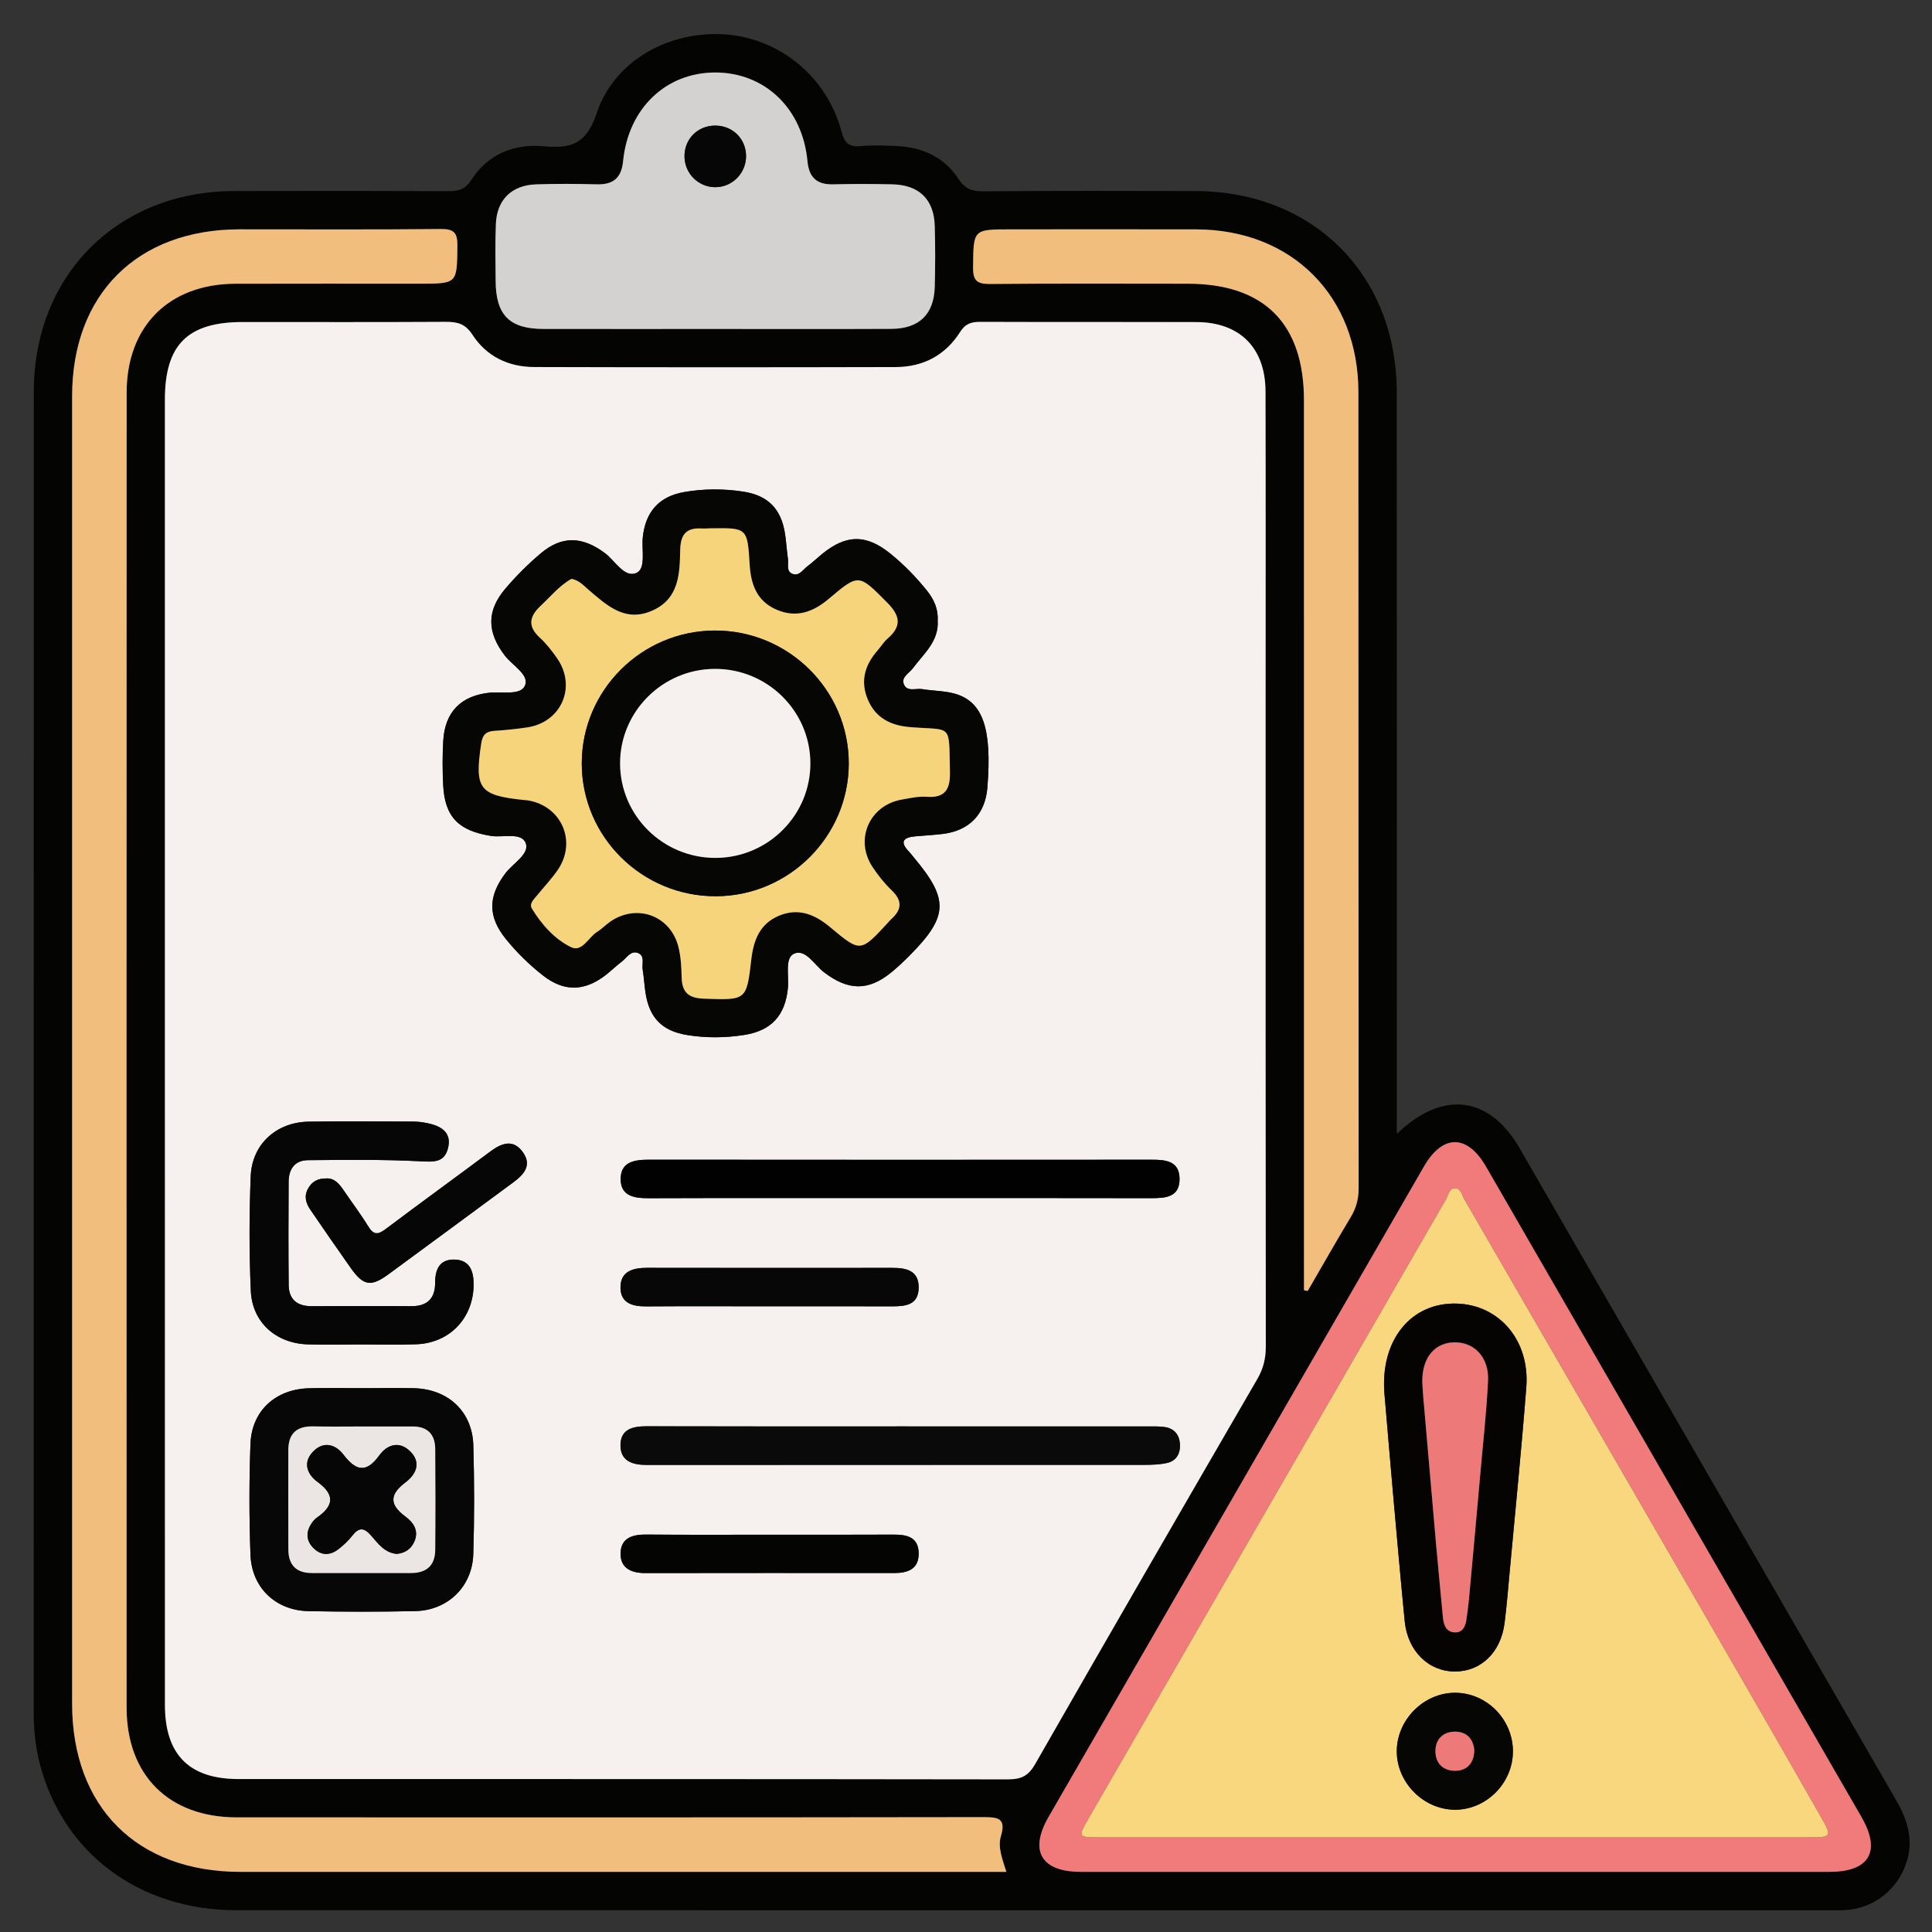
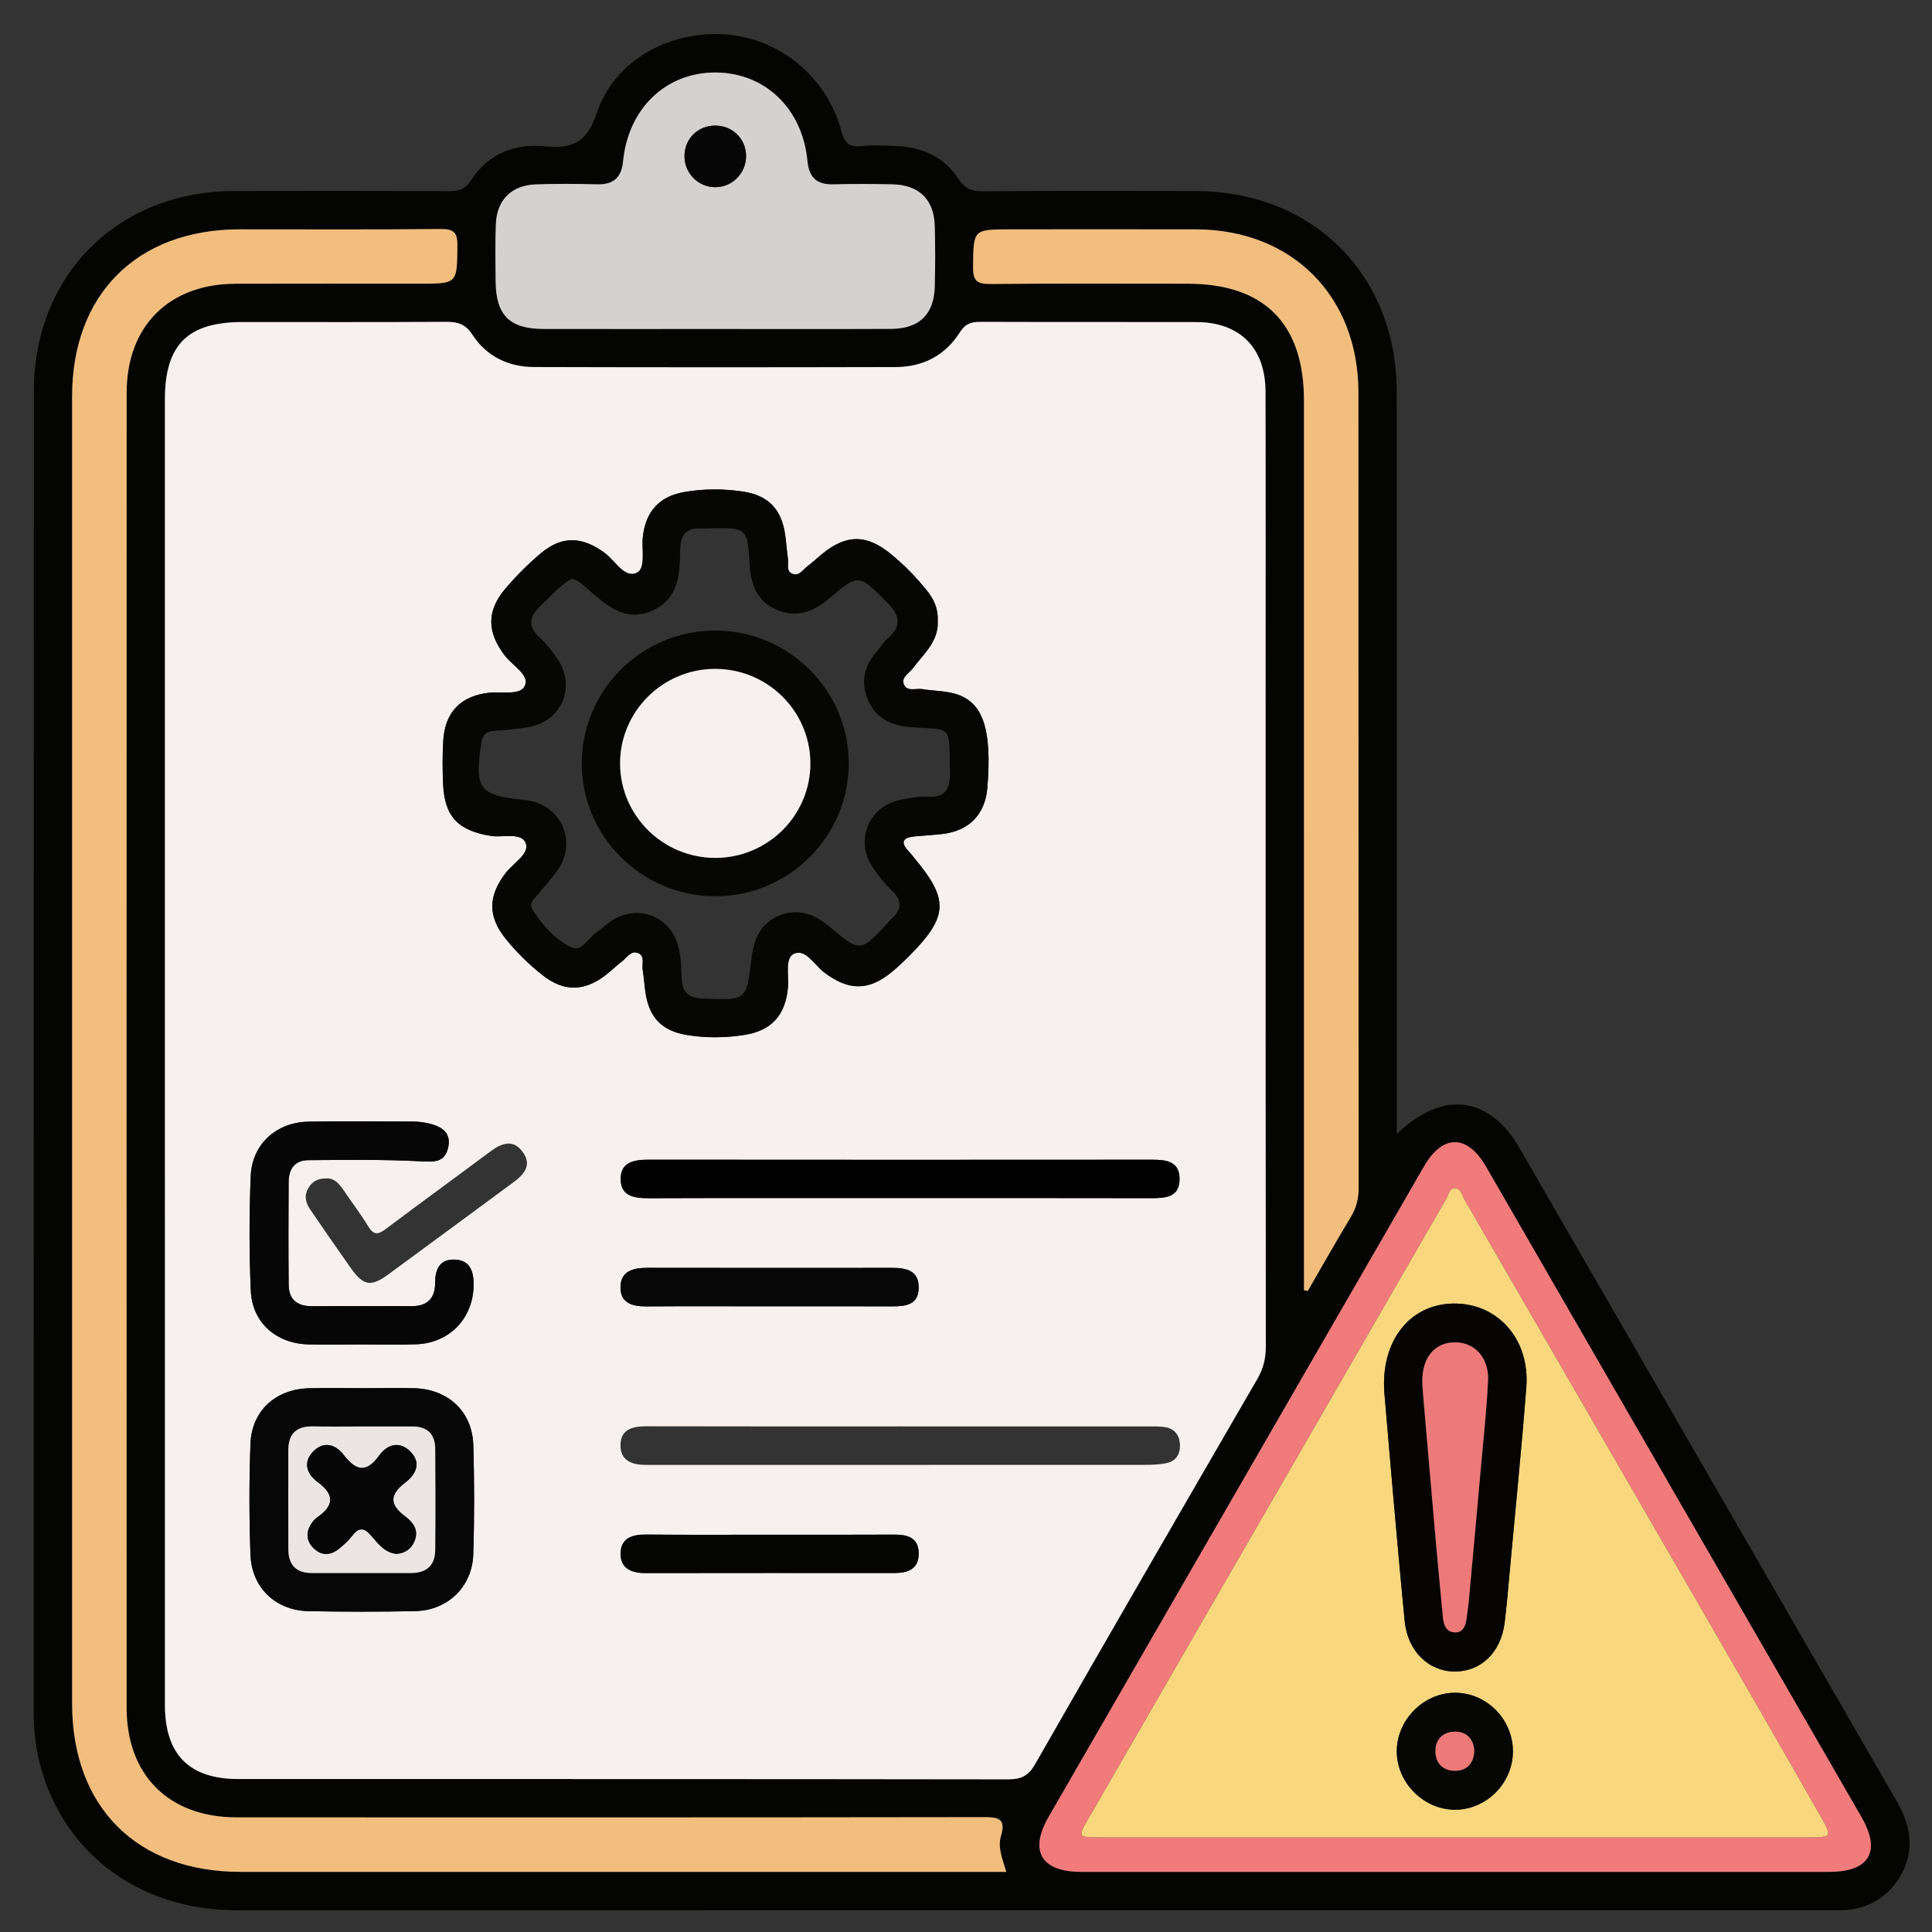
<svg xmlns="http://www.w3.org/2000/svg" version="1.1" id="Layer_1" x="0px" y="0px" width="85px" height="85px" viewBox="0 0 85 85" xml:space="preserve">
  <rect x="0" y="0" width="85" height="85" fill="#333333" stroke="none" />
  <g id="Layer_1_1_" display="none">
    <path display="inline" fill="#030303" d="M42.807,4.472c11.269,0,22.541,0.083,33.808-0.04c4.668-0.05,8.201,3.523,8.171,8.15   c-0.093,14.03-0.03,28.062-0.036,42.092c-0.001,3.911-2.402,6.93-6.115,7.725c-0.722,0.156-1.455,0.146-2.188,0.146   c-6.227,0.003-12.452,0.011-18.68-0.011c-0.636-0.004-0.883,0.113-0.861,0.82c0.055,1.887,0.041,3.774,0.005,5.662   c-0.011,0.575,0.123,0.764,0.731,0.756c2.534-0.035,5.071-0.043,7.605-0.002c2.023,0.033,3.799,0.73,5.179,2.27   c0.86,0.957,1.315,2.081,1.313,3.38c-0.004,1.269,0.003,2.536-0.002,3.806c-0.004,1.283-0.434,1.723-1.721,1.723   c-10.113,0.003-20.229,0-30.343,0c-7.945,0-15.89,0.002-23.835,0c-1.569,0-1.926-0.359-1.928-1.938c0-0.985,0-1.973,0-2.959   c0-3.25,1.911-5.522,5.111-6.137c1.094-0.208,2.189-0.146,3.286-0.152c1.888-0.013,3.776-0.036,5.662,0.015   c0.662,0.021,0.786-0.191,0.773-0.801c-0.04-1.859-0.05-3.723,0.003-5.578c0.021-0.731-0.233-0.865-0.905-0.863   c-6.311,0.023-12.622,0.006-18.933,0.018c-3.29,0.008-5.734-1.385-7.253-4.318c-0.511-0.986-0.75-2.061-0.75-3.174   c-0.003-14.37-0.021-28.738,0.01-43.105C0.925,7.689,4.33,4.485,8.742,4.481C20.098,4.464,31.452,4.472,42.807,4.472z    M74.936,42.17c-1.027,0.671-1.494,1.51-0.854,2.717c0.128,0.24,0.154,0.535,0.217,0.807c0.08,0.352,0.286,0.531,0.649,0.523   c1.06,0.271,2.118,0.547,3.18,0.819c1.106,0.296,2.214,0.595,3.322,0.888c0.353,0.094,0.618,0.137,0.601-0.416   c-0.041-1.316-0.031-2.638-0.002-3.955c0.01-0.432-0.166-0.585-0.546-0.673c-1.116-0.26-2.226-0.543-3.338-0.817   c-0.531-0.146-1.083-0.241-1.589-0.447C75.837,41.315,75.316,41.498,74.936,42.17z M80.848,39.854   c0.037,0.02,0.075,0.039,0.114,0.058c-0.017-0.042-0.034-0.083-0.051-0.125c-0.06-0.124-0.103-0.262-0.183-0.37   c-2.58-3.447-7.89-3.564-10.853-0.207c-0.59,0.668-1.183,0.963-2.062,0.733c-5.572-1.457-11.149-2.902-16.729-4.34   c-0.768-0.198-1.188-0.633-1.341-1.429c-0.646-3.31-3.31-5.64-6.655-5.796c-1.201-0.056-2.37,0.157-3.539,0.887   c1.757,0.452,3.354,0.897,4.969,1.264c0.905,0.206,1.41,0.689,1.625,1.59c0.287,1.202,0.631,2.391,0.979,3.577   c0.183,0.612,0.033,1.105-0.394,1.543c-0.94,0.97-1.887,1.936-2.826,2.907c-0.477,0.493-1.016,0.624-1.688,0.435   c-1.353-0.379-2.715-0.724-4.083-1.045c-0.324-0.076-0.655-0.3-1.094-0.127c0.127,0.184,0.211,0.325,0.315,0.45   c2.805,3.407,7.819,3.493,10.792,0.141c0.646-0.726,1.271-0.942,2.221-0.69c5.402,1.437,10.814,2.847,16.238,4.209   c1.008,0.254,1.539,0.721,1.733,1.756c0.356,1.889,1.433,3.345,3.024,4.4c2.127,1.416,5.152,1.555,6.932,0.338   c-0.248-0.279-0.609-0.27-0.923-0.354c-1.356-0.362-2.718-0.711-4.084-1.038c-0.698-0.168-1.144-0.552-1.333-1.251   c-0.338-1.247-0.7-2.488-1.039-3.734c-0.191-0.707-0.05-1.314,0.503-1.847c0.833-0.799,1.657-1.611,2.425-2.471   c0.641-0.716,1.328-0.907,2.258-0.643C77.672,39.123,79.232,39.597,80.848,39.854z M71.443,52.832   c-0.848-0.587-1.752-0.85-2.815-0.828c-3.257,0.059-6.517,0.061-9.772-0.003c-0.922-0.019-1.551,0.265-2.022,1.006   c-0.657,0.611-1.38,0.72-2.146,0.233c-1.453-0.924-2.764-0.811-4.408-0.139c-1.754,0.717-2.854,1.609-3.25,3.438   c-0.166,0.772-0.734,1.168-1.543,1.168c-1.771,0.002-3.542,0.002-5.314,0c-0.764-0.001-1.273-0.366-1.532-1.085   c-0.114-0.316-0.284-0.62-0.35-0.943c-0.254-1.254-0.949-2.021-2.247-2.209c-0.243-0.035-0.501-0.138-0.697-0.283   c-1.479-1.104-2.923-0.855-4.375,0.054c-0.766,0.479-1.487,0.379-2.144-0.234c-0.472-0.745-1.102-1.046-2.026-1.006   c-1.852,0.08-3.709,0.021-5.564,0.024c-4.58,0.009-9.161,0.021-13.741,0.031c-1.038-0.231-1.361-0.592-1.361-1.596   C6.129,37.644,6.128,24.824,6.136,12.005c0-1.399,0.862-2.254,2.25-2.313C8.583,9.683,8.78,9.688,8.977,9.688   c22.568,0,45.134,0,67.705,0c0.281,0,0.563-0.004,0.844,0.021c1.107,0.103,1.912,0.931,1.99,2.044   c0.021,0.281,0.01,0.563,0.01,0.845c0,7.241,0,14.481,0.008,21.722c0,0.31-0.146,0.677,0.283,0.877   c0.785,0.365,1.439,0.938,2.222,1.531c0-0.281,0-0.44,0-0.6c0-7.974,0.008-15.947-0.004-23.92c-0.005-2.98-2.066-5.029-5.06-5.03   c-22.767-0.006-45.531-0.006-68.294,0C5.654,7.181,3.618,9.25,3.61,12.293c-0.008,3.156-0.002,6.311-0.002,9.467   c0,10.96,0.006,21.92-0.006,32.879c-0.002,1.519,0.449,2.82,1.55,3.873c1.112,1.066,2.479,1.317,3.97,1.316   c22.455-0.014,44.911-0.01,67.366-0.01c0.31,0,0.619-0.004,0.93-0.021c2.211-0.107,4.032-1.611,4.475-3.794   c0.342-1.685,0.078-3.396,0.15-5.233C78.824,53.631,75.311,54.195,71.443,52.832z M74.945,34.031   c0.308,0.015,0.627-0.016,0.922,0.054c0.855,0.204,0.976-0.165,0.972-0.946c-0.034-6.354-0.019-12.709-0.019-19.064   c0-1.797,0-1.797-1.872-1.635c-0.169-0.015-0.335-0.044-0.503-0.044C52.814,12.394,31.182,12.397,9.55,12.38   c-0.608,0-0.729,0.175-0.728,0.75c0.017,11.802,0.02,23.604-0.006,35.405c-0.001,0.705,0.233,0.802,0.849,0.799   c4.844-0.021,9.689-0.012,14.534-0.012c0.269,0,0.537,0,0.967,0c-0.768-0.805-0.59-1.563-0.155-2.262   c0.853-1.365,0.727-2.57,0.132-4.112c-0.715-1.852-1.674-3.013-3.592-3.436c-0.753-0.166-1.068-0.736-1.059-1.518   c0.021-1.662,0.005-3.323,0.006-4.985c0.001-1.238,0.155-1.615,1.328-1.917c1.692-0.437,2.481-1.452,3.196-3.057   c0.773-1.735,0.805-3.118-0.13-4.655c-0.489-0.804-0.248-1.476,0.405-2.103c1.138-1.091,2.236-2.224,3.353-3.339   c0.917-0.916,1.249-1.059,2.363-0.427c1.477,0.838,2.726,0.743,4.346,0.105c1.782-0.702,2.845-1.629,3.262-3.439   c0.199-0.863,0.836-1.189,1.712-1.175c1.548,0.027,3.099,0.007,4.646,0.007c1.457,0,1.775,0.124,2.166,1.48   c0.442,1.54,1.338,2.305,2.832,2.987c1.822,0.833,3.312,0.928,4.961-0.115c0.65-0.41,1.287-0.222,1.828,0.331   c0.905,0.927,1.825,1.839,2.748,2.75c1.911,1.888,1.873,1.699,0.728,4.084c-0.419,0.874-0.572,1.615,0.011,2.481   c0.37,0.548,0.657,1.205,0.782,1.852c0.205,1.044,0.806,1.515,1.769,1.842c2.66,0.903,2.346,0.848,2.356,3.405   c0.004,0.758-0.247,1.707,0.112,2.224c0.393,0.564,1.434,0.473,2.181,0.703c0.024,0.008,0.053,0.018,0.079,0.028   c0.322,0.131,0.568,0.053,0.824-0.2C70.182,35.062,72.412,34.192,74.945,34.031z M28.872,35.802   c-0.384-7.415,5.85-14.176,13.27-14.392c7.521-0.219,13.526,4.876,14.538,12.356c0.051,0.375,0.184,0.542,0.524,0.628   c1.553,0.393,3.104,0.795,4.653,1.2c0.383,0.1,0.592,0.101,0.604-0.429c0.043-1.681,0.068-1.681-1.525-2.302   c-0.263-0.102-0.519-0.222-0.785-0.305c-0.649-0.203-1.035-0.629-1.196-1.291c-0.392-1.594-1.022-3.091-1.874-4.496   c-0.318-0.524-0.33-1.057-0.063-1.607c0.172-0.354,0.32-0.717,0.48-1.077c0.563-1.26,0.564-1.263-0.406-2.227   c-0.558-0.555-1.046-1.376-1.714-1.571c-0.721-0.211-1.489,0.494-2.226,0.823c-0.687,0.308-1.271,0.292-1.906-0.106   c-1.102-0.689-2.273-1.287-3.54-1.542c-1.326-0.268-2.115-0.93-2.392-2.239c-0.033-0.162-0.146-0.31-0.176-0.472   c-0.168-0.87-0.664-1.171-1.549-1.069c-0.859,0.099-1.88-0.213-2.564,0.152c-0.661,0.354-0.703,1.461-1.011,2.238   c-0.252,0.637-0.655,1.001-1.322,1.157c-0.987,0.23-1.962,0.541-2.853,1.019c-2.883,1.548-1.911,1.406-5.009,0.099   c-0.406-0.171-0.671-0.167-0.946,0.18c-0.173,0.219-0.398,0.397-0.594,0.6c-0.548,0.563-1.422,1.067-1.547,1.714   c-0.124,0.638,0.483,1.436,0.82,2.14c0.334,0.699,0.313,1.323-0.105,1.989c-0.673,1.076-1.271,2.223-1.501,3.464   c-0.261,1.414-1.067,2.091-2.37,2.493c-1.407,0.433-1.39,0.504-1.383,1.952c0.004,0.787-0.25,1.764,0.121,2.307   c0.369,0.541,1.362,0.688,2.107,0.931c0.758,0.247,1.151,0.742,1.317,1.491c0.232,1.047,0.506,2.131,1.123,2.981   c1.118,1.539,1.053,2.987,0.071,4.498c-0.367,0.563-0.319,1.021,0.257,1.407c0.137,0.093,0.237,0.24,0.362,0.354   c0.6,0.545,1.05,1.491,1.784,1.58c0.679,0.082,1.458-0.479,2.158-0.828c0.678-0.338,1.277-0.304,1.906,0.102   c0.806,0.52,1.659,1.056,2.582,1.216c2.109,0.36,3.345,1.505,3.743,3.588c0.078,0.408,0.328,0.521,0.729,0.511   c0.816-0.027,1.639-0.059,2.449,0.006c0.662,0.054,0.958-0.209,1.131-0.813c0.16-0.563,0.438-1.096,0.633-1.649   c0.193-0.557,0.563-0.904,1.122-1.039c1.653-0.396,3.199-1.056,4.654-1.928c0.474-0.281,0.938-0.295,1.45-0.103   c0.854,0.321,1.705,1.192,2.527,0.896c0.791-0.285,1.315-1.265,2.019-1.869c0.511-0.438,0.573-0.812,0.278-1.425   c-0.369-0.772-1.064-1.556-0.851-2.415c0.226-0.895-0.206-0.964-0.798-1.089c-0.305-0.063-0.619-0.103-0.898-0.224   c-0.559-0.242-0.869-0.075-1.246,0.408c-2.629,3.394-6.104,5.319-10.395,5.502C35.58,49.609,29.284,43.768,28.872,35.802z    M42.837,78.238c7.856,0,15.714,0.005,23.572-0.008c0.858-0.002,2.01,0.379,2.493-0.174c0.424-0.483,0.103-1.607,0.137-2.447   c0.041-0.998-0.413-1.729-1.189-2.289c-0.9-0.65-1.928-0.862-3.024-0.862c-14.673,0.005-29.345,0.004-44.017,0.004   c-0.226,0-0.451-0.002-0.675,0.017c-2.325,0.191-3.51,1.459-3.51,3.748c0,0.338,0.051,0.688-0.01,1.012   c-0.168,0.904,0.253,1.021,1.05,1.02C26.053,78.229,34.445,78.238,42.837,78.238z M42.756,69.755c3.547,0,7.096-0.009,10.645,0.011   c0.549,0.002,0.802-0.092,0.787-0.729c-0.043-1.913-0.039-3.83-0.004-5.743c0.012-0.62-0.238-0.761-0.791-0.76   c-7.098,0.01-14.191,0.011-21.29-0.005c-0.522,0-0.676,0.166-0.669,0.68c0.025,1.941,0.036,3.887-0.005,5.828   c-0.012,0.615,0.199,0.734,0.767,0.73C35.717,69.743,39.237,69.755,42.756,69.755z M51.479,42.481   c-0.918-0.495-1.563-0.34-2.375,0.355c-5.365,4.607-13.638,2.094-15.629-4.689c-0.187-0.637-0.344-1.272,0.176-1.829   c0.523-0.561,1.155-0.438,1.806-0.269c2.121,0.552,4.249,1.08,6.369,1.632c0.311,0.081,0.543,0.148,0.837-0.112   c1.762-1.557,1.749-1.543,1.166-3.745c-0.151-0.574-0.441-0.801-0.995-0.934c-2.103-0.508-4.196-1.057-6.287-1.612   c-1.507-0.4-1.809-1.489-0.745-2.606c4.949-5.192,13.729-3.345,16.174,3.403c0.073,0.211,0.139,0.427,0.207,0.641   c0.245,0.746,0.991,0.717,1.473,0.663c0.434-0.049,0.104-0.634,0.017-0.957c-1.271-4.605-5.249-7.93-9.894-8.291   c-4.811-0.374-9.317,2.3-11.229,6.659c-1.946,4.435-0.879,9.558,2.675,12.853C39.92,48.001,47.711,47.467,51.479,42.481z    M60.552,49.271c2.269,0,4.388,0,6.589,0c-0.58-0.953-1.072-1.862-1.316-2.875c-0.068-0.282-0.271-0.342-0.482-0.396   c-1.711-0.445-3.426-0.873-5.133-1.327c-0.516-0.136-0.563,0.084-0.402,0.468c0.282,0.672,0.576,1.338,0.896,1.994   C61.05,47.855,61.2,48.557,60.552,49.271z" />
    <path display="inline" fill="#D7EBFD" d="M74.945,34.031c-2.533,0.161-4.766,1.03-6.59,2.832c-0.256,0.253-0.502,0.332-0.824,0.2   c-0.026-0.011-0.053-0.02-0.079-0.028c-0.747-0.23-1.788-0.139-2.181-0.703c-0.359-0.518-0.108-1.466-0.112-2.224   c-0.013-2.558,0.304-2.502-2.357-3.405c-0.962-0.327-1.563-0.798-1.768-1.842c-0.125-0.647-0.412-1.304-0.782-1.852   c-0.583-0.867-0.43-1.607-0.011-2.481c1.147-2.385,1.186-2.196-0.728-4.084c-0.923-0.91-1.843-1.823-2.746-2.75   c-0.543-0.553-1.18-0.741-1.828-0.331c-1.651,1.042-3.141,0.947-4.961,0.115c-1.494-0.682-2.392-1.447-2.834-2.987   c-0.391-1.356-0.707-1.479-2.164-1.48c-1.551,0-3.101,0.021-4.647-0.007c-0.876-0.015-1.513,0.312-1.712,1.175   c-0.417,1.81-1.48,2.737-3.262,3.439c-1.62,0.638-2.869,0.733-4.346-0.105c-1.115-0.632-1.446-0.489-2.363,0.427   c-1.116,1.115-2.214,2.248-3.353,3.339c-0.653,0.627-0.895,1.298-0.405,2.103c0.935,1.538,0.903,2.92,0.13,4.655   c-0.714,1.604-1.503,2.62-3.196,3.057c-1.173,0.303-1.327,0.679-1.328,1.917c-0.001,1.662,0.014,3.324-0.006,4.985   c-0.009,0.782,0.305,1.352,1.059,1.518c1.918,0.422,2.877,1.584,3.592,3.436c0.595,1.542,0.721,2.747-0.132,4.112   c-0.435,0.696-0.613,1.457,0.155,2.262c-0.43,0-0.698,0-0.967,0c-4.844,0-9.689-0.012-14.534,0.012   c-0.616,0.003-0.85-0.094-0.849-0.799C8.843,36.733,8.84,24.931,8.823,13.129c0-0.575,0.12-0.75,0.728-0.75   c21.631,0.017,43.264,0.014,64.895,0.016c0.168,0,0.334,0.029,0.504,0.044C74.947,19.637,74.945,26.834,74.945,34.031z" />
    <path display="inline" fill="#E8EBED" d="M28.825,53.007c0.657,0.613,1.378,0.714,2.144,0.234c1.452-0.909,2.897-1.157,4.375-0.054   c0.196,0.146,0.455,0.248,0.697,0.283c1.298,0.188,1.993,0.955,2.247,2.209c0.065,0.323,0.236,0.627,0.35,0.943   c0.259,0.719,0.768,1.084,1.532,1.085c1.771,0.002,3.543,0.002,5.314,0c0.809,0,1.379-0.396,1.545-1.168   c0.394-1.829,1.494-2.724,3.248-3.438c1.646-0.672,2.957-0.785,4.408,0.139c0.766,0.484,1.486,0.378,2.146-0.233   c4.573,0.004,9.146,0.007,13.721,0.015c0.315,0,0.614-0.035,0.892-0.188c3.867,1.364,7.383,0.799,10.601-2.063   c-0.071,1.843,0.188,3.553-0.149,5.234c-0.441,2.182-2.265,3.686-4.476,3.794c-0.312,0.017-0.62,0.021-0.931,0.021   c-22.454,0-44.91-0.004-67.365,0.011c-1.49,0.001-2.858-0.25-3.97-1.315c-1.101-1.055-1.552-2.357-1.55-3.873   C3.615,43.68,3.608,32.72,3.608,21.76c0-3.156-0.006-6.311,0.002-9.467C3.618,9.25,5.654,7.181,8.678,7.18   c22.765-0.006,45.53-0.006,68.294,0c2.991,0,5.055,2.05,5.06,5.03c0.012,7.974,0.004,15.947,0.004,23.92c0,0.159,0,0.318,0,0.6   c-0.78-0.593-1.435-1.166-2.22-1.531c-0.433-0.2-0.285-0.567-0.285-0.877c-0.008-7.241-0.006-14.481-0.006-21.722   c0-0.282,0.009-0.564-0.012-0.845c-0.076-1.114-0.883-1.942-1.988-2.044c-0.28-0.026-0.563-0.021-0.846-0.021   c-22.568-0.001-45.137-0.001-67.705,0c-0.197,0-0.395-0.005-0.592,0.003c-1.388,0.059-2.249,0.914-2.25,2.313   c-0.005,12.818-0.004,25.638,0,38.457c0,1.004,0.324,1.362,1.361,1.596c-0.106,0.771,0.311,0.967,0.993,0.965   C15.267,53.011,22.046,53.011,28.825,53.007z" />
    <path display="inline" fill="#FBDD75" d="M28.872,35.802c0.413,7.966,6.708,13.808,14.671,13.474   c4.289-0.18,7.766-2.106,10.395-5.5c0.375-0.483,0.688-0.65,1.246-0.408c0.279,0.119,0.596,0.16,0.898,0.224   c0.592,0.125,1.021,0.194,0.798,1.091c-0.216,0.857,0.479,1.641,0.851,2.414c0.295,0.612,0.23,0.984-0.278,1.426   c-0.701,0.604-1.228,1.584-2.021,1.869c-0.822,0.295-1.674-0.576-2.524-0.897c-0.515-0.192-0.979-0.181-1.451,0.103   c-1.455,0.872-3.001,1.53-4.654,1.928c-0.563,0.136-0.929,0.482-1.12,1.037c-0.195,0.558-0.475,1.086-0.635,1.651   c-0.173,0.604-0.469,0.866-1.131,0.813c-0.813-0.063-1.633-0.035-2.449-0.008c-0.4,0.014-0.651-0.102-0.729-0.51   c-0.398-2.083-1.634-3.226-3.743-3.588c-0.923-0.16-1.776-0.695-2.582-1.216c-0.629-0.403-1.228-0.438-1.906-0.103   c-0.7,0.35-1.479,0.91-2.158,0.83c-0.734-0.09-1.184-1.035-1.784-1.58c-0.125-0.112-0.225-0.262-0.362-0.354   c-0.576-0.387-0.625-0.844-0.257-1.407c0.982-1.511,1.046-2.959-0.071-4.498c-0.617-0.851-0.891-1.934-1.123-2.981   c-0.166-0.749-0.559-1.244-1.317-1.491c-0.745-0.243-1.738-0.39-2.107-0.931c-0.371-0.543-0.116-1.521-0.121-2.307   c-0.007-1.448-0.024-1.519,1.383-1.952c1.303-0.402,2.109-1.079,2.37-2.493c0.23-1.242,0.828-2.389,1.501-3.464   c0.418-0.666,0.44-1.29,0.105-1.989c-0.337-0.704-0.944-1.502-0.82-2.14c0.125-0.647,0.999-1.151,1.547-1.714   c0.196-0.202,0.421-0.38,0.594-0.6c0.275-0.347,0.54-0.351,0.946-0.18c3.098,1.307,2.126,1.449,5.009-0.099   c0.891-0.478,1.866-0.789,2.853-1.019c0.667-0.155,1.07-0.52,1.322-1.157c0.308-0.777,0.35-1.885,1.011-2.238   c0.684-0.366,1.705-0.054,2.564-0.152c0.887-0.102,1.381,0.2,1.551,1.069c0.028,0.163,0.141,0.31,0.174,0.472   c0.274,1.309,1.063,1.971,2.392,2.239c1.265,0.255,2.44,0.853,3.54,1.542c0.636,0.398,1.223,0.414,1.906,0.106   c0.732-0.329,1.505-1.034,2.226-0.823c0.668,0.195,1.156,1.016,1.714,1.571c0.973,0.964,0.969,0.967,0.406,2.227   c-0.16,0.359-0.311,0.723-0.482,1.077c-0.268,0.551-0.256,1.083,0.063,1.607c0.851,1.404,1.481,2.901,1.874,4.496   c0.16,0.662,0.547,1.087,1.197,1.291c0.268,0.083,0.521,0.203,0.785,0.305c1.596,0.622,1.567,0.621,1.524,2.302   c-0.014,0.53-0.224,0.529-0.604,0.429c-1.549-0.404-3.102-0.807-4.652-1.2c-0.342-0.086-0.475-0.253-0.525-0.628   c-1.011-7.48-7.016-12.575-14.537-12.356C34.722,21.625,28.488,28.387,28.872,35.802z" />
    <path display="inline" fill="#EBEEF0" d="M42.837,78.238c-8.393,0-16.785-0.012-25.177,0.018c-0.797,0.002-1.218-0.113-1.05-1.018   c0.061-0.326,0.01-0.674,0.01-1.012c0-2.289,1.186-3.559,3.51-3.748c0.224-0.021,0.45-0.019,0.675-0.019   c14.672,0,29.345,0.001,44.017-0.004c1.099,0,2.123,0.212,3.025,0.862c0.775,0.561,1.229,1.289,1.188,2.287   c-0.034,0.842,0.287,1.965-0.138,2.447c-0.482,0.553-1.635,0.172-2.492,0.174C58.552,78.243,50.693,78.238,42.837,78.238z" />
    <path display="inline" fill="#817481" d="M80.846,39.855c-1.611-0.258-3.174-0.732-4.738-1.177   c-0.93-0.264-1.615-0.073-2.258,0.643c-0.768,0.86-1.592,1.672-2.425,2.471c-0.553,0.531-0.694,1.14-0.503,1.845   c0.339,1.248,0.701,2.489,1.039,3.736c0.189,0.7,0.635,1.083,1.333,1.251c1.366,0.327,2.728,0.676,4.084,1.038   c0.313,0.084,0.675,0.072,0.923,0.352c-1.779,1.219-4.805,1.08-6.932-0.336c-1.594-1.058-2.668-2.514-3.023-4.4   c-0.195-1.035-0.729-1.504-1.734-1.756c-5.424-1.363-10.836-2.772-16.238-4.209c-0.947-0.252-1.575-0.036-2.221,0.69   c-2.975,3.352-7.987,3.268-10.792-0.141c-0.104-0.125-0.188-0.266-0.315-0.45c0.438-0.173,0.77,0.052,1.094,0.127   c1.368,0.321,2.731,0.666,4.083,1.045c0.673,0.189,1.211,0.058,1.689-0.435c0.938-0.971,1.885-1.937,2.825-2.907   c0.427-0.438,0.572-0.932,0.394-1.543c-0.353-1.186-0.692-2.375-0.979-3.577c-0.215-0.901-0.719-1.385-1.625-1.59   c-1.614-0.367-3.21-0.813-4.968-1.264c1.169-0.73,2.338-0.943,3.539-0.887c3.346,0.157,6.012,2.487,6.655,5.796   c0.153,0.795,0.573,1.23,1.341,1.429c5.577,1.438,11.154,2.883,16.729,4.34c0.88,0.23,1.472-0.064,2.062-0.733   c2.964-3.358,8.271-3.24,10.853,0.207c0.08,0.108,0.123,0.246,0.183,0.37C80.891,39.81,80.867,39.832,80.846,39.855z" />
    <path display="inline" fill="#A499A4" d="M42.756,69.755c-3.52,0-7.04-0.012-10.56,0.013c-0.568,0.004-0.779-0.115-0.767-0.729   c0.041-1.94,0.03-3.888,0.005-5.828c-0.006-0.515,0.147-0.681,0.669-0.678c7.096,0.014,14.192,0.013,21.29,0.003   c0.553-0.001,0.803,0.14,0.791,0.76c-0.035,1.913-0.039,3.83,0.004,5.743c0.015,0.638-0.238,0.729-0.787,0.729   C49.854,69.746,46.305,69.755,42.756,69.755z" />
    <path display="inline" fill="#E7E9EB" d="M51.479,42.481c-3.768,4.985-11.559,5.52-16.256,1.162   c-3.554-3.294-4.621-8.417-2.675-12.854c1.912-4.359,6.421-7.033,11.229-6.659c4.646,0.361,8.623,3.686,9.895,8.291   c0.09,0.322,0.417,0.908-0.018,0.957c-0.479,0.054-1.227,0.083-1.473-0.663c-0.068-0.213-0.133-0.43-0.207-0.641   c-2.443-6.748-11.225-8.595-16.173-3.403c-1.064,1.117-0.762,2.207,0.745,2.606c2.091,0.555,4.184,1.104,6.287,1.612   c0.552,0.133,0.843,0.36,0.995,0.934c0.583,2.202,0.596,2.188-1.166,3.745c-0.294,0.26-0.526,0.193-0.837,0.112   c-2.121-0.553-4.248-1.081-6.369-1.632c-0.65-0.169-1.283-0.292-1.806,0.269c-0.52,0.556-0.363,1.191-0.176,1.829   c1.993,6.784,10.265,9.297,15.63,4.689C49.913,42.141,50.561,41.986,51.479,42.481z" />
    <path display="inline" fill="#C3E1FE" d="M74.945,34.031c0-7.197,0.002-14.394,0.003-21.591c1.872-0.162,1.872-0.162,1.872,1.635   c0,6.355-0.016,12.71,0.019,19.064c0.004,0.781-0.114,1.149-0.972,0.946C75.572,34.015,75.253,34.046,74.945,34.031z" />
    <path display="inline" fill="#D4E8FA" d="M60.552,49.271c0.648-0.715,0.498-1.416,0.147-2.139   c-0.318-0.654-0.612-1.322-0.896-1.994c-0.16-0.384-0.109-0.604,0.403-0.468c1.707,0.454,3.422,0.884,5.133,1.327   c0.212,0.057,0.414,0.113,0.481,0.396c0.246,1.013,0.738,1.922,1.318,2.875C64.939,49.271,62.82,49.271,60.552,49.271z" />
    <path display="inline" fill="#D2E4F3" d="M28.825,53.007c-6.779,0.004-13.559,0.004-20.338,0.017   c-0.683,0.002-1.099-0.193-0.993-0.965c4.58-0.012,9.161-0.022,13.741-0.033c1.855-0.004,3.712,0.058,5.564-0.022   C27.724,51.961,28.353,52.262,28.825,53.007z" />
    <path display="inline" fill="#E6E9EC" d="M78.164,42.063c1.111,0.274,2.223,0.557,3.338,0.817c0.38,0.088,0.557,0.242,0.546,0.673   c-0.03,1.317-0.039,2.639,0.002,3.955c0.019,0.553-0.248,0.51-0.601,0.416c-1.108-0.293-2.215-0.592-3.322-0.888   C78.141,45.379,78.15,43.721,78.164,42.063z" />
    <path display="inline" fill="#C2DFFB" d="M78.164,42.063c-0.014,1.658-0.023,3.315-0.037,4.974c-1.061-0.273-2.12-0.547-3.18-0.819   c-0.004-1.35-0.008-2.698-0.012-4.047c0.381-0.673,0.899-0.855,1.64-0.554C77.081,41.822,77.633,41.918,78.164,42.063z" />
    <path display="inline" fill="#D2E4F3" d="M71.443,52.832c-0.277,0.154-0.576,0.189-0.894,0.188   c-4.573-0.008-9.146-0.01-13.721-0.014c0.473-0.742,1.103-1.023,2.022-1.006c3.256,0.063,6.518,0.063,9.772,0.003   C69.691,51.982,70.598,52.245,71.443,52.832z" />
    <path display="inline" fill="#D3E6F8" d="M74.936,42.17c0.004,1.35,0.008,2.698,0.014,4.047c-0.363,0.008-0.569-0.174-0.649-0.523   c-0.063-0.271-0.089-0.564-0.217-0.807C73.441,43.682,73.906,42.841,74.936,42.17z" />
    <path display="inline" fill="#817481" d="M80.911,39.788c0.017,0.042,0.034,0.083,0.051,0.125c-0.039-0.02-0.077-0.039-0.114-0.058   C80.867,39.832,80.891,39.81,80.911,39.788z" />
  </g>
  <path fill-rule="evenodd" clip-rule="evenodd" fill="#040403" d="M61.454,49.889c2.019-1.95,4.077-1.67,5.405,0.631  c5.519,9.556,11.03,19.113,16.554,28.665c0.516,0.89,0.797,1.782,0.449,2.799c-0.396,1.157-1.404,1.956-2.625,2.048  c-0.223,0.017-0.448,0.011-0.673,0.011c-23.386,0-46.771,0.002-70.157-0.001c-4.311,0-7.686-2.546-8.678-6.535  c-0.183-0.737-0.247-1.49-0.247-2.252c0.004-19.343,0-38.686,0.006-58.029c0.002-5.12,3.685-8.803,8.796-8.821  c3.144-0.01,6.289-0.007,9.433,0.004c0.442,0.002,0.741-0.061,1.022-0.497c0.733-1.136,1.88-1.597,3.192-1.477  c1.2,0.11,1.871-0.099,2.324-1.46c0.779-2.337,3.221-3.646,5.689-3.458c2.385,0.183,4.443,1.884,5.074,4.257  c0.131,0.494,0.309,0.704,0.836,0.655c0.529-0.049,1.066-0.03,1.599-0.004c1.126,0.054,2.089,0.484,2.712,1.442  c0.286,0.438,0.588,0.552,1.083,0.549c3.116-0.024,6.233-0.019,9.349-0.011c5.173,0.013,8.85,3.68,8.854,8.849  c0.008,10.528,0.003,21.056,0.003,31.583C61.454,49.142,61.454,49.447,61.454,49.889z M7.255,46.211  c0,9.599-0.001,19.197,0.001,28.796c0,2.191,1.066,3.263,3.245,3.264c11.283,0.001,22.566-0.004,33.848,0.013  c0.565,0,0.892-0.145,1.189-0.665c3.239-5.663,6.508-11.31,9.781-16.953c0.264-0.455,0.372-0.904,0.371-1.428  c-0.012-9.347-0.009-18.692-0.009-28.039c0-4.659,0.008-9.318-0.004-13.978c-0.005-1.917-1.132-3.044-3.032-3.051  c-3.172-0.01-6.343,0.003-9.514-0.009c-0.397-0.002-0.659,0.08-0.891,0.447c-0.647,1.023-1.626,1.538-2.827,1.541  c-5.304,0.014-10.609,0.014-15.914-0.001c-1.134-0.003-2.098-0.469-2.716-1.424c-0.313-0.482-0.662-0.567-1.17-0.564  c-2.975,0.018-5.951,0.008-8.925,0.008c-2.432,0-3.433,0.994-3.433,3.414C7.255,27.125,7.255,36.668,7.255,46.211z M44.276,82.355  c-0.182-0.578-0.386-1.084-0.24-1.57c0.238-0.8-0.132-0.839-0.778-0.838c-10.947,0.016-21.895,0.014-32.842,0.01  c-2.985-0.001-4.845-1.852-4.846-4.827C5.566,55.847,5.566,36.563,5.571,17.279c0-2.931,1.866-4.788,4.789-4.796  c2.695-0.008,5.39-0.002,8.084-0.002c1.686,0,1.659,0,1.679-1.656c0.007-0.582-0.144-0.755-0.74-0.749  c-2.947,0.031-5.895,0.012-8.842,0.014c-4.506,0.003-7.369,2.856-7.369,7.347c-0.001,19.172-0.001,38.343,0,57.515  c0,4.552,2.853,7.402,7.405,7.402c10.919,0.002,21.839,0.001,32.757,0.001C43.615,82.355,43.895,82.355,44.276,82.355z   M63.977,82.355c5.502,0,11.003,0.001,16.504-0.001c1.764,0,2.293-0.895,1.416-2.414c-5.505-9.54-11.012-19.08-16.521-28.617  c-0.825-1.427-1.905-1.428-2.726-0.007c-5.507,9.538-11.014,19.079-16.518,28.62c-0.865,1.499-0.322,2.418,1.425,2.418  C53.03,82.356,58.503,82.355,63.977,82.355z M31.474,14.473c2.579,0,5.159,0.009,7.738-0.004c1.23-0.006,1.88-0.638,1.914-1.848  c0.024-0.896,0.026-1.795-0.001-2.691c-0.035-1.158-0.689-1.792-1.86-1.82c-0.869-0.02-1.739-0.021-2.608,0  c-0.729,0.018-1.066-0.306-1.133-1.033c-0.217-2.311-1.884-3.89-4.061-3.887c-2.167,0.003-3.82,1.579-4.048,3.899  c-0.072,0.73-0.424,1.039-1.147,1.021c-0.896-0.022-1.795-0.03-2.691,0.002c-1.07,0.039-1.717,0.68-1.76,1.745  c-0.034,0.84-0.018,1.682-0.01,2.523c0.014,1.487,0.615,2.088,2.098,2.092C26.427,14.477,28.95,14.473,31.474,14.473z M57.37,56.764  c0.055,0.01,0.11,0.021,0.165,0.031c0.629-1.084,1.247-2.175,1.893-3.249c0.238-0.397,0.347-0.796,0.347-1.265  c-0.01-11.675-0.004-23.35-0.01-35.025c-0.002-4.225-2.922-7.153-7.127-7.166c-2.723-0.008-5.445-0.001-8.168-0.001  c-1.669,0-1.64,0-1.658,1.668c-0.007,0.606,0.188,0.741,0.76,0.735c2.891-0.027,5.782-0.013,8.673-0.012  c3.377,0,5.125,1.752,5.125,5.138c0.001,12.741,0.001,25.483,0.001,38.224C57.37,56.15,57.37,56.457,57.37,56.764z" />
  <path fill-rule="evenodd" clip-rule="evenodd" fill="#F6F0EE" d="M7.255,46.211c0-9.543,0-19.086,0-28.629  c0-2.42,1-3.414,3.433-3.414c2.975,0,5.95,0.009,8.925-0.008c0.509-0.003,0.857,0.082,1.17,0.564  c0.619,0.955,1.583,1.421,2.716,1.424c5.305,0.015,10.609,0.015,15.914,0.001c1.201-0.003,2.18-0.518,2.827-1.541  c0.232-0.368,0.494-0.449,0.891-0.447c3.171,0.012,6.342,0,9.514,0.009c1.9,0.007,3.027,1.134,3.032,3.051  c0.012,4.659,0.004,9.318,0.004,13.978c0,9.346-0.003,18.692,0.009,28.039c0.001,0.523-0.107,0.973-0.371,1.428  c-3.273,5.644-6.542,11.29-9.781,16.953c-0.298,0.521-0.624,0.665-1.189,0.665c-11.282-0.017-22.565-0.012-33.848-0.013  c-2.178-0.001-3.244-1.072-3.245-3.264C7.254,65.408,7.255,55.81,7.255,46.211z M41.254,27.292c0.028-0.504-0.167-0.928-0.475-1.312  c-0.477-0.592-1.004-1.134-1.594-1.614c-1.07-0.868-1.954-0.863-3.021,0.013c-0.217,0.178-0.42,0.373-0.645,0.541  c-0.194,0.146-0.354,0.432-0.635,0.335c-0.31-0.105-0.183-0.429-0.216-0.663c-0.052-0.361-0.072-0.726-0.126-1.086  c-0.163-1.101-0.735-1.705-1.835-1.875c-0.863-0.133-1.736-0.133-2.599,0.017c-1.107,0.192-1.706,0.862-1.826,1.989  c-0.059,0.549,0.15,1.381-0.279,1.571c-0.53,0.235-0.935-0.536-1.388-0.873c-0.995-0.739-1.89-0.777-2.826,0.014  c-0.555,0.469-1.075,0.989-1.547,1.542c-0.845,0.989-0.816,1.933-0.023,2.961c0.333,0.431,1.078,0.836,0.882,1.307  c-0.188,0.452-1.003,0.261-1.548,0.316c-1.264,0.129-1.979,0.843-2.051,2.125c-0.036,0.643-0.035,1.29-0.003,1.934  c0.071,1.419,0.688,2.02,2.108,2.244c0.531,0.083,1.344-0.18,1.528,0.326c0.171,0.469-0.564,0.879-0.896,1.317  c-0.77,1.016-0.781,1.905,0.023,2.898c0.479,0.591,1.021,1.121,1.618,1.591c0.922,0.726,1.82,0.721,2.762-0.005  c0.245-0.188,0.465-0.408,0.711-0.594c0.215-0.162,0.389-0.492,0.697-0.389c0.344,0.114,0.184,0.482,0.227,0.74  c0.054,0.333,0.072,0.669,0.122,1.002c0.164,1.11,0.727,1.695,1.833,1.874c0.836,0.135,1.679,0.128,2.516-0.004  c1.197-0.188,1.807-0.864,1.92-2.082c0.049-0.521-0.149-1.304,0.267-1.493c0.509-0.23,0.899,0.498,1.325,0.821  c1.06,0.808,1.942,0.831,2.962-0.004c0.281-0.231,0.548-0.482,0.804-0.741c1.696-1.714,1.729-2.46,0.199-4.287  c-0.072-0.086-0.137-0.179-0.215-0.259c-0.45-0.461-0.266-0.653,0.289-0.696c0.392-0.031,0.784-0.057,1.173-0.102  c1.172-0.138,1.874-0.868,1.97-2.035c0.21-2.602-0.193-3.795-1.45-4.141c-0.455-0.125-0.945-0.117-1.415-0.196  c-0.283-0.047-0.687,0.142-0.817-0.236c-0.104-0.3,0.247-0.47,0.408-0.686C40.643,28.753,41.316,28.214,41.254,27.292z   M16.03,61.074c-0.813,0-1.625-0.018-2.437,0.003c-1.47,0.039-2.52,0.992-2.573,2.448c-0.06,1.624-0.058,3.252,0,4.875  c0.052,1.451,1.108,2.454,2.551,2.483c1.569,0.031,3.139,0.033,4.708-0.002c1.423-0.032,2.5-1.077,2.544-2.503  c0.05-1.596,0.048-3.195,0.002-4.791c-0.042-1.483-1.105-2.474-2.608-2.512C17.488,61.059,16.759,61.073,16.03,61.074z   M39.638,62.756c-3.732,0-7.463,0.005-11.195-0.005c-0.597-0.001-1.129,0.123-1.144,0.808c-0.017,0.731,0.542,0.897,1.165,0.892  c0.14-0.001,0.28,0,0.42,0c7.155,0,14.311,0.001,21.465-0.003c0.333,0,0.676-0.011,0.999-0.084c0.413-0.093,0.587-0.422,0.565-0.824  c-0.023-0.405-0.242-0.69-0.662-0.754c-0.247-0.037-0.503-0.028-0.755-0.028C46.877,62.755,43.257,62.756,39.638,62.756z   M15.88,59.149c0.814,0,1.629,0.026,2.441-0.006c1.467-0.057,2.506-1.158,2.516-2.617c0.004-0.6-0.166-1.099-0.854-1.11  c-0.643-0.011-0.84,0.433-0.839,1.019c0.002,0.678-0.335,1.034-1.036,1.032c-1.459-0.006-2.918-0.008-4.377,0.001  c-0.646,0.004-1.024-0.28-1.031-0.938c-0.014-1.515-0.012-3.03-0.002-4.546c0.004-0.552,0.275-0.938,0.854-0.941  c1.654-0.013,3.311-0.036,4.962,0.05c0.574,0.03,1.028,0.058,1.191-0.561c0.18-0.678-0.257-0.971-0.84-1.103  c-0.216-0.05-0.442-0.082-0.664-0.084c-1.543-0.007-3.087-0.023-4.629,0.004c-1.413,0.024-2.486,0.992-2.542,2.396  c-0.068,1.681-0.07,3.368,0.004,5.048c0.061,1.379,1.1,2.305,2.489,2.354C14.308,59.174,15.095,59.151,15.88,59.149z M39.548,52.71  c3.702,0,7.405-0.004,11.107,0.004c0.638,0.001,1.255-0.044,1.24-0.868c-0.014-0.763-0.601-0.823-1.208-0.823  c-7.377,0.005-14.753,0.007-22.13-0.001c-0.65-0.001-1.263,0.094-1.25,0.875c0.012,0.726,0.597,0.821,1.217,0.819  C32.199,52.703,35.874,52.71,39.548,52.71z M33.828,57.472c1.796,0,3.593-0.004,5.389,0.002c0.599,0.002,1.193-0.041,1.201-0.822  c0.008-0.761-0.554-0.872-1.169-0.871c-3.593,0.003-7.186,0.004-10.779-0.002c-0.63-0.001-1.183,0.156-1.171,0.882  c0.01,0.68,0.54,0.82,1.139,0.815C30.234,57.463,32.031,57.472,33.828,57.472z M33.913,67.521c-1.825,0-3.649,0.011-5.474-0.007  c-0.606-0.006-1.12,0.145-1.136,0.816c-0.017,0.662,0.468,0.88,1.086,0.879c3.648-0.006,7.297-0.005,10.946-0.002  c0.604,0.001,1.09-0.17,1.083-0.87c-0.009-0.717-0.523-0.824-1.116-0.82C37.505,67.526,35.708,67.521,33.913,67.521z M14.383,51.846  c-0.408-0.008-0.653,0.14-0.823,0.436c-0.197,0.343-0.102,0.653,0.097,0.944c0.585,0.855,1.174,1.71,1.772,2.556  c0.557,0.788,0.886,0.85,1.656,0.286c1.833-1.341,3.655-2.693,5.484-4.038c0.467-0.343,0.849-0.745,0.443-1.326  c-0.426-0.609-0.939-0.416-1.448-0.036c-1.527,1.141-3.071,2.259-4.594,3.404c-0.328,0.247-0.525,0.28-0.762-0.106  c-0.336-0.549-0.727-1.063-1.089-1.598C14.923,52.078,14.704,51.834,14.383,51.846z" />
  <path fill-rule="evenodd" clip-rule="evenodd" fill="#F1BE7E" d="M44.276,82.355c-0.382,0-0.661,0-0.941,0  c-10.918,0-21.838,0.001-32.757-0.001c-4.552,0-7.404-2.851-7.405-7.402c0-19.172-0.001-38.343,0-57.515  c0-4.491,2.863-7.344,7.369-7.347c2.947-0.002,5.895,0.017,8.842-0.014c0.596-0.006,0.747,0.167,0.74,0.749  c-0.021,1.656,0.007,1.656-1.679,1.656c-2.695,0-5.39-0.006-8.084,0.002c-2.923,0.008-4.789,1.865-4.789,4.796  C5.566,36.563,5.566,55.847,5.57,75.13c0.001,2.976,1.861,4.826,4.846,4.827c10.947,0.004,21.895,0.006,32.842-0.01  c0.646-0.001,1.017,0.038,0.778,0.838C43.891,81.271,44.095,81.777,44.276,82.355z" />
  <path fill-rule="evenodd" clip-rule="evenodd" fill="#F17B7A" d="M63.977,82.355c-5.474,0-10.946,0.001-16.419-0.001  c-1.747,0-2.29-0.919-1.425-2.418c5.504-9.541,11.011-19.082,16.518-28.62c0.82-1.421,1.9-1.42,2.726,0.007  C70.885,60.86,76.392,70.4,81.896,79.94c0.877,1.52,0.348,2.414-1.416,2.414C74.979,82.356,69.479,82.355,63.977,82.355z   M63.919,80.835c5.217,0,10.436,0.001,15.653,0c1.024,0,1.046-0.015,0.524-0.927c-1.734-3.04-3.483-6.073-5.235-9.103  c-3.474-6.014-6.953-12.022-10.433-18.032c-0.107-0.188-0.153-0.482-0.403-0.494c-0.269-0.013-0.297,0.295-0.403,0.479  c-2.158,3.733-4.311,7.471-6.467,11.205c-3.095,5.358-6.193,10.715-9.283,16.076c-0.452,0.783-0.437,0.795,0.477,0.796  C53.539,80.836,58.729,80.835,63.919,80.835z" />
  <path fill-rule="evenodd" clip-rule="evenodd" fill="#D3D2D1" d="M31.474,14.473c-2.523,0-5.047,0.004-7.57-0.001  c-1.483-0.003-2.084-0.604-2.098-2.092c-0.008-0.841-0.024-1.683,0.01-2.523c0.043-1.064,0.69-1.706,1.76-1.745  c0.896-0.032,1.795-0.025,2.691-0.002c0.723,0.018,1.075-0.291,1.147-1.021c0.229-2.32,1.881-3.896,4.048-3.899  c2.177-0.003,3.843,1.576,4.061,3.887c0.067,0.727,0.405,1.051,1.133,1.033c0.869-0.021,1.739-0.02,2.608,0  c1.171,0.028,1.825,0.663,1.86,1.82c0.027,0.896,0.025,1.795,0.001,2.691c-0.034,1.209-0.683,1.841-1.914,1.848  C36.632,14.482,34.053,14.473,31.474,14.473z M32.823,6.84c-0.017-0.744-0.596-1.31-1.346-1.314  c-0.786-0.004-1.38,0.598-1.362,1.379c0.017,0.734,0.612,1.324,1.343,1.33C32.221,8.241,32.839,7.608,32.823,6.84z" />
  <path fill-rule="evenodd" clip-rule="evenodd" fill="#F1BE7E" d="M57.37,56.764c0-0.307,0-0.613,0-0.92  c0-12.741,0-25.483-0.001-38.224c0-3.386-1.748-5.138-5.125-5.138c-2.891-0.001-5.782-0.015-8.673,0.012  c-0.571,0.005-0.767-0.129-0.76-0.735c0.019-1.668-0.011-1.668,1.658-1.668c2.723,0,5.445-0.006,8.168,0.001  c4.205,0.013,7.125,2.94,7.127,7.166c0.006,11.675,0,23.35,0.01,35.025c0,0.469-0.108,0.867-0.347,1.265  c-0.646,1.074-1.264,2.165-1.893,3.249C57.48,56.784,57.425,56.773,57.37,56.764z" />
  <path fill-rule="evenodd" clip-rule="evenodd" fill="#060605" d="M41.254,27.292c0.063,0.922-0.611,1.46-1.089,2.104  c-0.161,0.216-0.512,0.386-0.408,0.686c0.13,0.377,0.534,0.188,0.817,0.236c0.47,0.079,0.96,0.071,1.415,0.196  c1.257,0.346,1.66,1.54,1.45,4.141c-0.096,1.167-0.797,1.897-1.97,2.035c-0.389,0.045-0.782,0.071-1.173,0.102  c-0.555,0.043-0.739,0.235-0.289,0.696c0.078,0.08,0.143,0.173,0.215,0.259c1.529,1.827,1.497,2.573-0.199,4.287  c-0.256,0.259-0.523,0.51-0.804,0.741c-1.02,0.835-1.902,0.812-2.962,0.004c-0.426-0.323-0.816-1.051-1.325-0.821  c-0.416,0.188-0.218,0.971-0.267,1.493c-0.113,1.218-0.723,1.894-1.92,2.082c-0.837,0.132-1.679,0.139-2.516,0.004  c-1.106-0.179-1.669-0.764-1.833-1.874c-0.049-0.333-0.067-0.67-0.122-1.002c-0.042-0.258,0.117-0.625-0.227-0.74  c-0.308-0.103-0.482,0.227-0.697,0.389c-0.246,0.186-0.466,0.405-0.711,0.594c-0.942,0.726-1.84,0.731-2.762,0.005  c-0.597-0.47-1.139-1-1.618-1.591c-0.804-0.993-0.793-1.883-0.023-2.898c0.331-0.438,1.067-0.848,0.896-1.317  c-0.184-0.505-0.997-0.242-1.528-0.326c-1.421-0.224-2.037-0.825-2.108-2.244c-0.032-0.644-0.033-1.291,0.003-1.934  c0.071-1.282,0.787-1.996,2.051-2.125c0.544-0.055,1.359,0.135,1.548-0.316c0.196-0.47-0.549-0.875-0.882-1.307  c-0.793-1.028-0.822-1.972,0.023-2.961c0.472-0.552,0.993-1.073,1.547-1.542c0.936-0.791,1.832-0.753,2.826-0.014  c0.453,0.337,0.858,1.108,1.388,0.873c0.429-0.19,0.22-1.022,0.279-1.571c0.12-1.126,0.719-1.797,1.826-1.989  c0.863-0.15,1.736-0.15,2.599-0.017c1.101,0.169,1.673,0.774,1.835,1.875c0.054,0.36,0.074,0.726,0.126,1.086  c0.034,0.234-0.094,0.558,0.216,0.663c0.281,0.096,0.441-0.19,0.635-0.335c0.224-0.168,0.427-0.363,0.645-0.541  c1.067-0.876,1.952-0.881,3.021-0.013c0.59,0.479,1.118,1.022,1.594,1.614C41.087,26.364,41.282,26.788,41.254,27.292z   M25.143,25.467c-0.516,0.286-0.908,0.765-1.354,1.184c-0.504,0.473-0.584,0.903-0.037,1.406c0.287,0.263,0.533,0.58,0.756,0.9  c0.876,1.257,0.19,2.827-1.327,3.048c-0.471,0.068-0.946,0.12-1.422,0.148c-0.369,0.022-0.53,0.172-0.587,0.554  c-0.3,1.999-0.095,2.284,1.878,2.489c0.056,0.006,0.113,0.006,0.167,0.015c1.497,0.242,2.182,1.827,1.314,3.075  c-0.271,0.39-0.601,0.739-0.902,1.108c-0.141,0.172-0.362,0.362-0.223,0.587c0.432,0.701,0.993,1.335,1.717,1.689  c0.486,0.238,0.765-0.433,1.149-0.674c0.212-0.133,0.389-0.323,0.597-0.463c1.174-0.789,2.64-0.242,2.98,1.132  c0.107,0.43,0.13,0.888,0.141,1.334c0.015,0.661,0.306,0.915,0.98,0.938c1.857,0.063,1.876,0.093,2.084-1.722  c0.1-0.869,0.383-1.589,1.24-1.937c0.855-0.347,1.566-0.043,2.239,0.521c1.319,1.107,1.33,1.093,2.498-0.167  c0.057-0.062,0.108-0.13,0.171-0.186c0.469-0.414,0.513-0.812,0.032-1.272c-0.321-0.308-0.607-0.667-0.852-1.039  c-0.794-1.205-0.126-2.714,1.295-2.958c0.359-0.062,0.728-0.15,1.085-0.123c0.838,0.063,1.048-0.344,1.031-1.103  c-0.05-2.157,0.131-1.81-1.744-1.961c-0.847-0.068-1.518-0.388-1.865-1.204c-0.348-0.816-0.136-1.531,0.428-2.173  c0.148-0.168,0.265-0.37,0.433-0.514c0.632-0.545,0.569-1.004-0.014-1.589c-1.247-1.252-1.232-1.295-2.563-0.169  c-0.703,0.596-1.445,0.858-2.317,0.476c-0.852-0.372-1.117-1.108-1.169-1.978c-0.099-1.616-0.108-1.616-1.692-1.597  c-0.141,0.002-0.281,0.016-0.421,0.008c-0.674-0.038-0.929,0.258-0.943,0.948c-0.022,1.036-0.044,2.13-1.209,2.657  c-1.211,0.549-2.014-0.216-2.833-0.916C25.673,25.761,25.488,25.535,25.143,25.467z" />
  <path fill-rule="evenodd" clip-rule="evenodd" fill="#080707" d="M16.03,61.073c0.729,0,1.458-0.015,2.186,0.003  c1.503,0.038,2.566,1.028,2.608,2.512c0.046,1.596,0.048,3.195-0.002,4.791c-0.044,1.426-1.121,2.471-2.544,2.503  c-1.568,0.035-3.139,0.033-4.708,0.002c-1.443-0.029-2.499-1.032-2.551-2.483c-0.058-1.623-0.06-3.251,0-4.875  c0.054-1.456,1.104-2.409,2.573-2.448C14.405,61.057,15.218,61.074,16.03,61.073z M15.972,62.759c-0.728,0-1.457,0.014-2.184-0.004  c-0.729-0.019-1.103,0.307-1.104,1.043c0,1.456-0.004,2.911,0.001,4.367c0.002,0.676,0.335,1.042,1.03,1.042  c1.456,0,2.911-0.001,4.367,0c0.68,0.001,1.06-0.33,1.065-1.014c0.013-1.483,0.011-2.967,0-4.45  c-0.005-0.638-0.336-0.984-0.993-0.984C17.427,62.76,16.699,62.76,15.972,62.759z" />
-   <path fill-rule="evenodd" clip-rule="evenodd" fill="#0A0A0A" d="M39.638,62.756c3.619,0,7.239-0.001,10.858,0.001  c0.252,0,0.508-0.009,0.755,0.028c0.42,0.063,0.639,0.349,0.662,0.754c0.021,0.402-0.152,0.731-0.565,0.824  c-0.323,0.073-0.666,0.084-0.999,0.084c-7.154,0.004-14.31,0.003-21.465,0.003c-0.141,0-0.281-0.001-0.42,0  c-0.624,0.006-1.182-0.16-1.165-0.892c0.015-0.685,0.547-0.809,1.144-0.808C32.174,62.761,35.906,62.756,39.638,62.756z" />
  <path fill-rule="evenodd" clip-rule="evenodd" fill="#070606" d="M15.88,59.15c-0.785,0.001-1.572,0.023-2.356-0.004  c-1.389-0.049-2.428-0.975-2.489-2.354c-0.074-1.68-0.072-3.367-0.004-5.048c0.057-1.404,1.129-2.372,2.542-2.396  c1.542-0.027,3.086-0.011,4.629-0.004c0.222,0.002,0.447,0.034,0.664,0.084c0.583,0.132,1.02,0.425,0.84,1.103  c-0.163,0.618-0.617,0.591-1.191,0.561c-1.651-0.086-3.308-0.063-4.962-0.05c-0.579,0.004-0.85,0.39-0.854,0.941  c-0.01,1.516-0.012,3.031,0.002,4.546c0.007,0.658,0.385,0.942,1.031,0.938c1.459-0.009,2.918-0.007,4.377-0.001  c0.7,0.002,1.038-0.354,1.036-1.032c-0.001-0.586,0.196-1.029,0.839-1.019c0.688,0.012,0.858,0.511,0.854,1.11  c-0.01,1.459-1.049,2.561-2.516,2.617C17.509,59.176,16.694,59.149,15.88,59.15z" />
  <path fill-rule="evenodd" clip-rule="evenodd" fill="#010101" d="M39.548,52.71c-3.675,0-7.35-0.007-11.024,0.006  c-0.621,0.002-1.206-0.094-1.217-0.819c-0.013-0.781,0.6-0.876,1.25-0.875c7.377,0.008,14.753,0.006,22.13,0.001  c0.607,0,1.194,0.061,1.208,0.823c0.015,0.824-0.603,0.869-1.24,0.868C46.953,52.706,43.25,52.71,39.548,52.71z" />
  <path fill-rule="evenodd" clip-rule="evenodd" fill="#080707" d="M33.828,57.472c-1.797,0-3.594-0.009-5.39,0.004  c-0.599,0.005-1.129-0.136-1.139-0.815c-0.011-0.726,0.541-0.883,1.171-0.882c3.593,0.006,7.186,0.005,10.779,0.002  c0.615-0.001,1.177,0.11,1.169,0.871c-0.008,0.781-0.602,0.824-1.201,0.822C37.421,57.468,35.624,57.472,33.828,57.472z" />
  <path fill-rule="evenodd" clip-rule="evenodd" fill="#040403" d="M33.913,67.521c1.796,0,3.592,0.006,5.389-0.004  c0.593-0.004,1.107,0.104,1.116,0.82c0.008,0.7-0.478,0.871-1.083,0.87c-3.648-0.003-7.297-0.004-10.946,0.002  c-0.619,0.001-1.103-0.217-1.086-0.879c0.016-0.672,0.53-0.822,1.136-0.816C30.263,67.531,32.087,67.521,33.913,67.521z" />
-   <path fill-rule="evenodd" clip-rule="evenodd" fill="#070606" d="M14.383,51.846c0.321-0.012,0.54,0.232,0.735,0.521  c0.362,0.534,0.753,1.049,1.089,1.598c0.236,0.387,0.434,0.354,0.762,0.106c1.523-1.146,3.067-2.264,4.594-3.404  c0.509-0.38,1.022-0.573,1.448,0.036c0.406,0.581,0.024,0.983-0.443,1.326c-1.83,1.345-3.652,2.697-5.484,4.038  c-0.77,0.563-1.099,0.502-1.656-0.286c-0.598-0.846-1.187-1.7-1.772-2.556c-0.199-0.291-0.294-0.602-0.097-0.944  C13.73,51.985,13.976,51.838,14.383,51.846z" />
  <path fill-rule="evenodd" clip-rule="evenodd" fill="#F8D77E" d="M63.919,80.835c-5.19,0-10.38,0.001-15.57,0  c-0.913-0.001-0.929-0.013-0.477-0.796c3.09-5.361,6.188-10.718,9.283-16.076c2.156-3.734,4.309-7.472,6.467-11.205  c0.106-0.184,0.135-0.491,0.403-0.479c0.25,0.012,0.296,0.307,0.403,0.494c3.479,6.01,6.959,12.019,10.433,18.032  c1.752,3.029,3.501,6.063,5.235,9.103c0.521,0.912,0.5,0.927-0.524,0.927C74.354,80.836,69.136,80.835,63.919,80.835z   M60.907,61.285c0.132,1.535,0.26,3.07,0.396,4.604c0.162,1.813,0.321,3.627,0.498,5.438c0.129,1.311,1.047,2.213,2.214,2.212  c1.146-0.002,2.018-0.844,2.18-2.135c0.095-0.75,0.155-1.504,0.225-2.258c0.248-2.704,0.522-5.408,0.731-8.116  c0.159-2.052-1.182-3.619-3.054-3.678C62.078,57.291,60.73,58.955,60.907,61.285z M66.562,77.063  c0.007-1.413-1.154-2.591-2.554-2.588c-1.385,0.004-2.567,1.205-2.556,2.598c0.013,1.355,1.165,2.521,2.521,2.547  C65.364,79.646,66.555,78.471,66.562,77.063z" />
  <path fill-rule="evenodd" clip-rule="evenodd" fill="#070606" d="M32.823,6.84c0.016,0.769-0.603,1.401-1.364,1.395  c-0.731-0.006-1.326-0.595-1.343-1.33c-0.019-0.782,0.576-1.384,1.362-1.379C32.228,5.53,32.807,6.096,32.823,6.84z" />
-   <path fill-rule="evenodd" clip-rule="evenodd" fill="#F5D47C" d="M25.143,25.467c0.346,0.068,0.53,0.294,0.741,0.473  c0.82,0.699,1.622,1.464,2.833,0.916c1.165-0.527,1.187-1.622,1.209-2.657c0.015-0.69,0.27-0.986,0.943-0.948  c0.14,0.008,0.28-0.006,0.421-0.008c1.583-0.019,1.593-0.02,1.692,1.597c0.052,0.87,0.317,1.606,1.169,1.978  c0.873,0.382,1.615,0.12,2.317-0.476c1.331-1.126,1.316-1.083,2.563,0.169c0.583,0.585,0.646,1.044,0.014,1.589  c-0.167,0.145-0.285,0.346-0.433,0.514c-0.564,0.643-0.776,1.357-0.428,2.173c0.348,0.816,1.019,1.136,1.865,1.204  c1.875,0.151,1.694-0.196,1.744,1.961c0.018,0.758-0.192,1.166-1.031,1.103c-0.357-0.027-0.726,0.061-1.085,0.123  c-1.422,0.245-2.089,1.753-1.295,2.958c0.245,0.372,0.531,0.73,0.852,1.039c0.481,0.46,0.437,0.859-0.032,1.272  c-0.063,0.056-0.114,0.124-0.171,0.186c-1.168,1.26-1.179,1.274-2.498,0.167c-0.672-0.564-1.384-0.867-2.239-0.521  c-0.857,0.348-1.14,1.068-1.24,1.937c-0.208,1.814-0.227,1.785-2.084,1.722c-0.675-0.022-0.965-0.276-0.98-0.938  c-0.01-0.446-0.034-0.904-0.141-1.334c-0.341-1.375-1.807-1.921-2.98-1.132c-0.208,0.14-0.385,0.331-0.597,0.463  c-0.384,0.241-0.663,0.912-1.149,0.674c-0.724-0.354-1.286-0.988-1.717-1.689c-0.139-0.226,0.083-0.415,0.223-0.587  c0.301-0.369,0.631-0.719,0.902-1.108c0.867-1.249,0.183-2.833-1.314-3.075c-0.055-0.009-0.111-0.009-0.167-0.015  c-1.973-0.205-2.178-0.49-1.878-2.489c0.057-0.382,0.218-0.532,0.587-0.554c0.476-0.029,0.951-0.08,1.422-0.148  c1.518-0.221,2.203-1.791,1.327-3.048c-0.224-0.321-0.47-0.638-0.756-0.9c-0.547-0.503-0.467-0.934,0.037-1.406  C24.235,26.232,24.626,25.752,25.143,25.467z M31.431,27.741c-3.215,0.019-5.833,2.638-5.835,5.84  c-0.003,3.234,2.654,5.864,5.91,5.85c3.211-0.014,5.833-2.638,5.837-5.84C37.345,30.358,34.682,27.723,31.431,27.741z" />
  <path fill-rule="evenodd" clip-rule="evenodd" fill="#EBE6E4" d="M15.972,62.759c0.728,0.001,1.456,0.001,2.183,0  c0.656,0,0.987,0.347,0.993,0.984c0.012,1.483,0.013,2.967,0,4.45c-0.006,0.684-0.386,1.015-1.065,1.014  c-1.456-0.001-2.911,0-4.367,0c-0.695,0-1.028-0.366-1.03-1.042c-0.005-1.456-0.001-2.911-0.001-4.367  c0-0.736,0.374-1.062,1.104-1.043C14.515,62.772,15.244,62.759,15.972,62.759z M17.458,68.365c0.365-0.038,0.63-0.21,0.776-0.554  c0.207-0.486-0.061-0.838-0.398-1.089c-0.708-0.525-0.703-0.97-0.001-1.501c0.467-0.354,0.713-0.863,0.217-1.361  c-0.476-0.477-1.011-0.318-1.366,0.173c-0.573,0.794-1.032,0.676-1.572-0.031c-0.345-0.451-0.855-0.608-1.309-0.168  c-0.493,0.479-0.318,1.01,0.167,1.365c0.781,0.571,0.709,1.056-0.029,1.569c-0.089,0.062-0.166,0.152-0.228,0.243  c-0.251,0.366-0.258,0.743,0.05,1.07c0.338,0.36,0.74,0.375,1.127,0.074c0.219-0.171,0.43-0.365,0.6-0.584  c0.289-0.373,0.513-0.384,0.835-0.014C16.631,67.906,16.922,68.319,17.458,68.365z" />
  <path fill-rule="evenodd" clip-rule="evenodd" fill="#060403" d="M60.907,61.285c-0.177-2.33,1.171-3.994,3.19-3.932  c1.872,0.059,3.213,1.626,3.054,3.678c-0.209,2.708-0.483,5.412-0.731,8.116c-0.069,0.754-0.13,1.508-0.225,2.258  c-0.162,1.291-1.034,2.133-2.18,2.135c-1.167,0.001-2.085-0.901-2.214-2.212c-0.177-1.812-0.336-3.625-0.498-5.438  C61.167,64.355,61.039,62.82,60.907,61.285z M62.616,61.443c0.179,2.056,0.37,4.288,0.566,6.52c0.095,1.06,0.199,2.118,0.298,3.178  c0.03,0.327,0.125,0.648,0.495,0.677c0.385,0.031,0.507-0.275,0.547-0.608c0.034-0.279,0.08-0.556,0.104-0.834  c0.17-1.84,0.337-3.681,0.5-5.521c0.12-1.367,0.273-2.732,0.341-4.102c0.049-1.018-0.585-1.693-1.456-1.694  c-0.881,0-1.438,0.661-1.437,1.705C62.575,60.931,62.595,61.099,62.616,61.443z" />
  <path fill-rule="evenodd" clip-rule="evenodd" fill="#060605" d="M66.562,77.063c-0.007,1.408-1.197,2.583-2.588,2.557  c-1.356-0.026-2.509-1.191-2.521-2.547c-0.012-1.393,1.171-2.594,2.556-2.598C65.407,74.472,66.568,75.649,66.562,77.063z   M64.863,77.008c-0.041-0.515-0.349-0.827-0.854-0.822c-0.505,0.004-0.85,0.318-0.855,0.842c-0.008,0.569,0.361,0.896,0.899,0.88  C64.556,77.892,64.853,77.558,64.863,77.008z" />
  <path fill-rule="evenodd" clip-rule="evenodd" fill="#060605" d="M31.431,27.741c3.251-0.018,5.915,2.618,5.911,5.85  c-0.003,3.202-2.626,5.827-5.837,5.84c-3.255,0.014-5.913-2.616-5.91-5.85C25.598,30.378,28.216,27.759,31.431,27.741z   M31.483,37.744c2.307-0.005,4.182-1.883,4.171-4.174c-0.011-2.293-1.895-4.149-4.203-4.142c-2.306,0.008-4.18,1.884-4.169,4.174  C27.293,35.895,29.174,37.75,31.483,37.744z" />
  <path fill-rule="evenodd" clip-rule="evenodd" fill="#070606" d="M17.458,68.365c-0.536-0.046-0.827-0.459-1.131-0.807  c-0.322-0.37-0.546-0.359-0.835,0.014c-0.169,0.219-0.381,0.413-0.6,0.584c-0.387,0.301-0.789,0.286-1.127-0.074  c-0.308-0.327-0.301-0.704-0.05-1.07c0.062-0.091,0.139-0.182,0.228-0.243c0.738-0.514,0.81-0.998,0.029-1.569  c-0.485-0.355-0.661-0.887-0.167-1.365c0.454-0.44,0.964-0.283,1.309,0.168c0.54,0.707,0.999,0.825,1.572,0.031  c0.355-0.491,0.89-0.649,1.366-0.173c0.497,0.498,0.25,1.008-0.217,1.361c-0.702,0.531-0.707,0.976,0.001,1.501  c0.338,0.251,0.605,0.603,0.398,1.089C18.088,68.155,17.823,68.327,17.458,68.365z" />
  <path fill-rule="evenodd" clip-rule="evenodd" fill="#ED7979" d="M62.616,61.443c-0.021-0.345-0.041-0.513-0.041-0.681  c-0.002-1.044,0.556-1.705,1.437-1.705c0.871,0.001,1.505,0.677,1.456,1.694c-0.067,1.369-0.221,2.734-0.341,4.102  c-0.163,1.841-0.33,3.682-0.5,5.521c-0.024,0.278-0.07,0.555-0.104,0.834c-0.04,0.333-0.162,0.64-0.547,0.608  c-0.37-0.028-0.465-0.35-0.495-0.677c-0.099-1.06-0.203-2.118-0.298-3.178C62.986,65.731,62.795,63.499,62.616,61.443z" />
  <path fill-rule="evenodd" clip-rule="evenodd" fill="#ED7979" d="M64.863,77.008c-0.011,0.55-0.308,0.884-0.811,0.899  c-0.538,0.016-0.907-0.311-0.899-0.88c0.006-0.523,0.351-0.838,0.855-0.842C64.515,76.181,64.822,76.493,64.863,77.008z" />
  <path fill-rule="evenodd" clip-rule="evenodd" fill="#F6F0EE" d="M31.483,37.744c-2.31,0.006-4.19-1.849-4.202-4.142  c-0.01-2.29,1.864-4.166,4.169-4.174c2.308-0.008,4.192,1.848,4.203,4.142C35.666,35.861,33.79,37.739,31.483,37.744z" />
</svg>